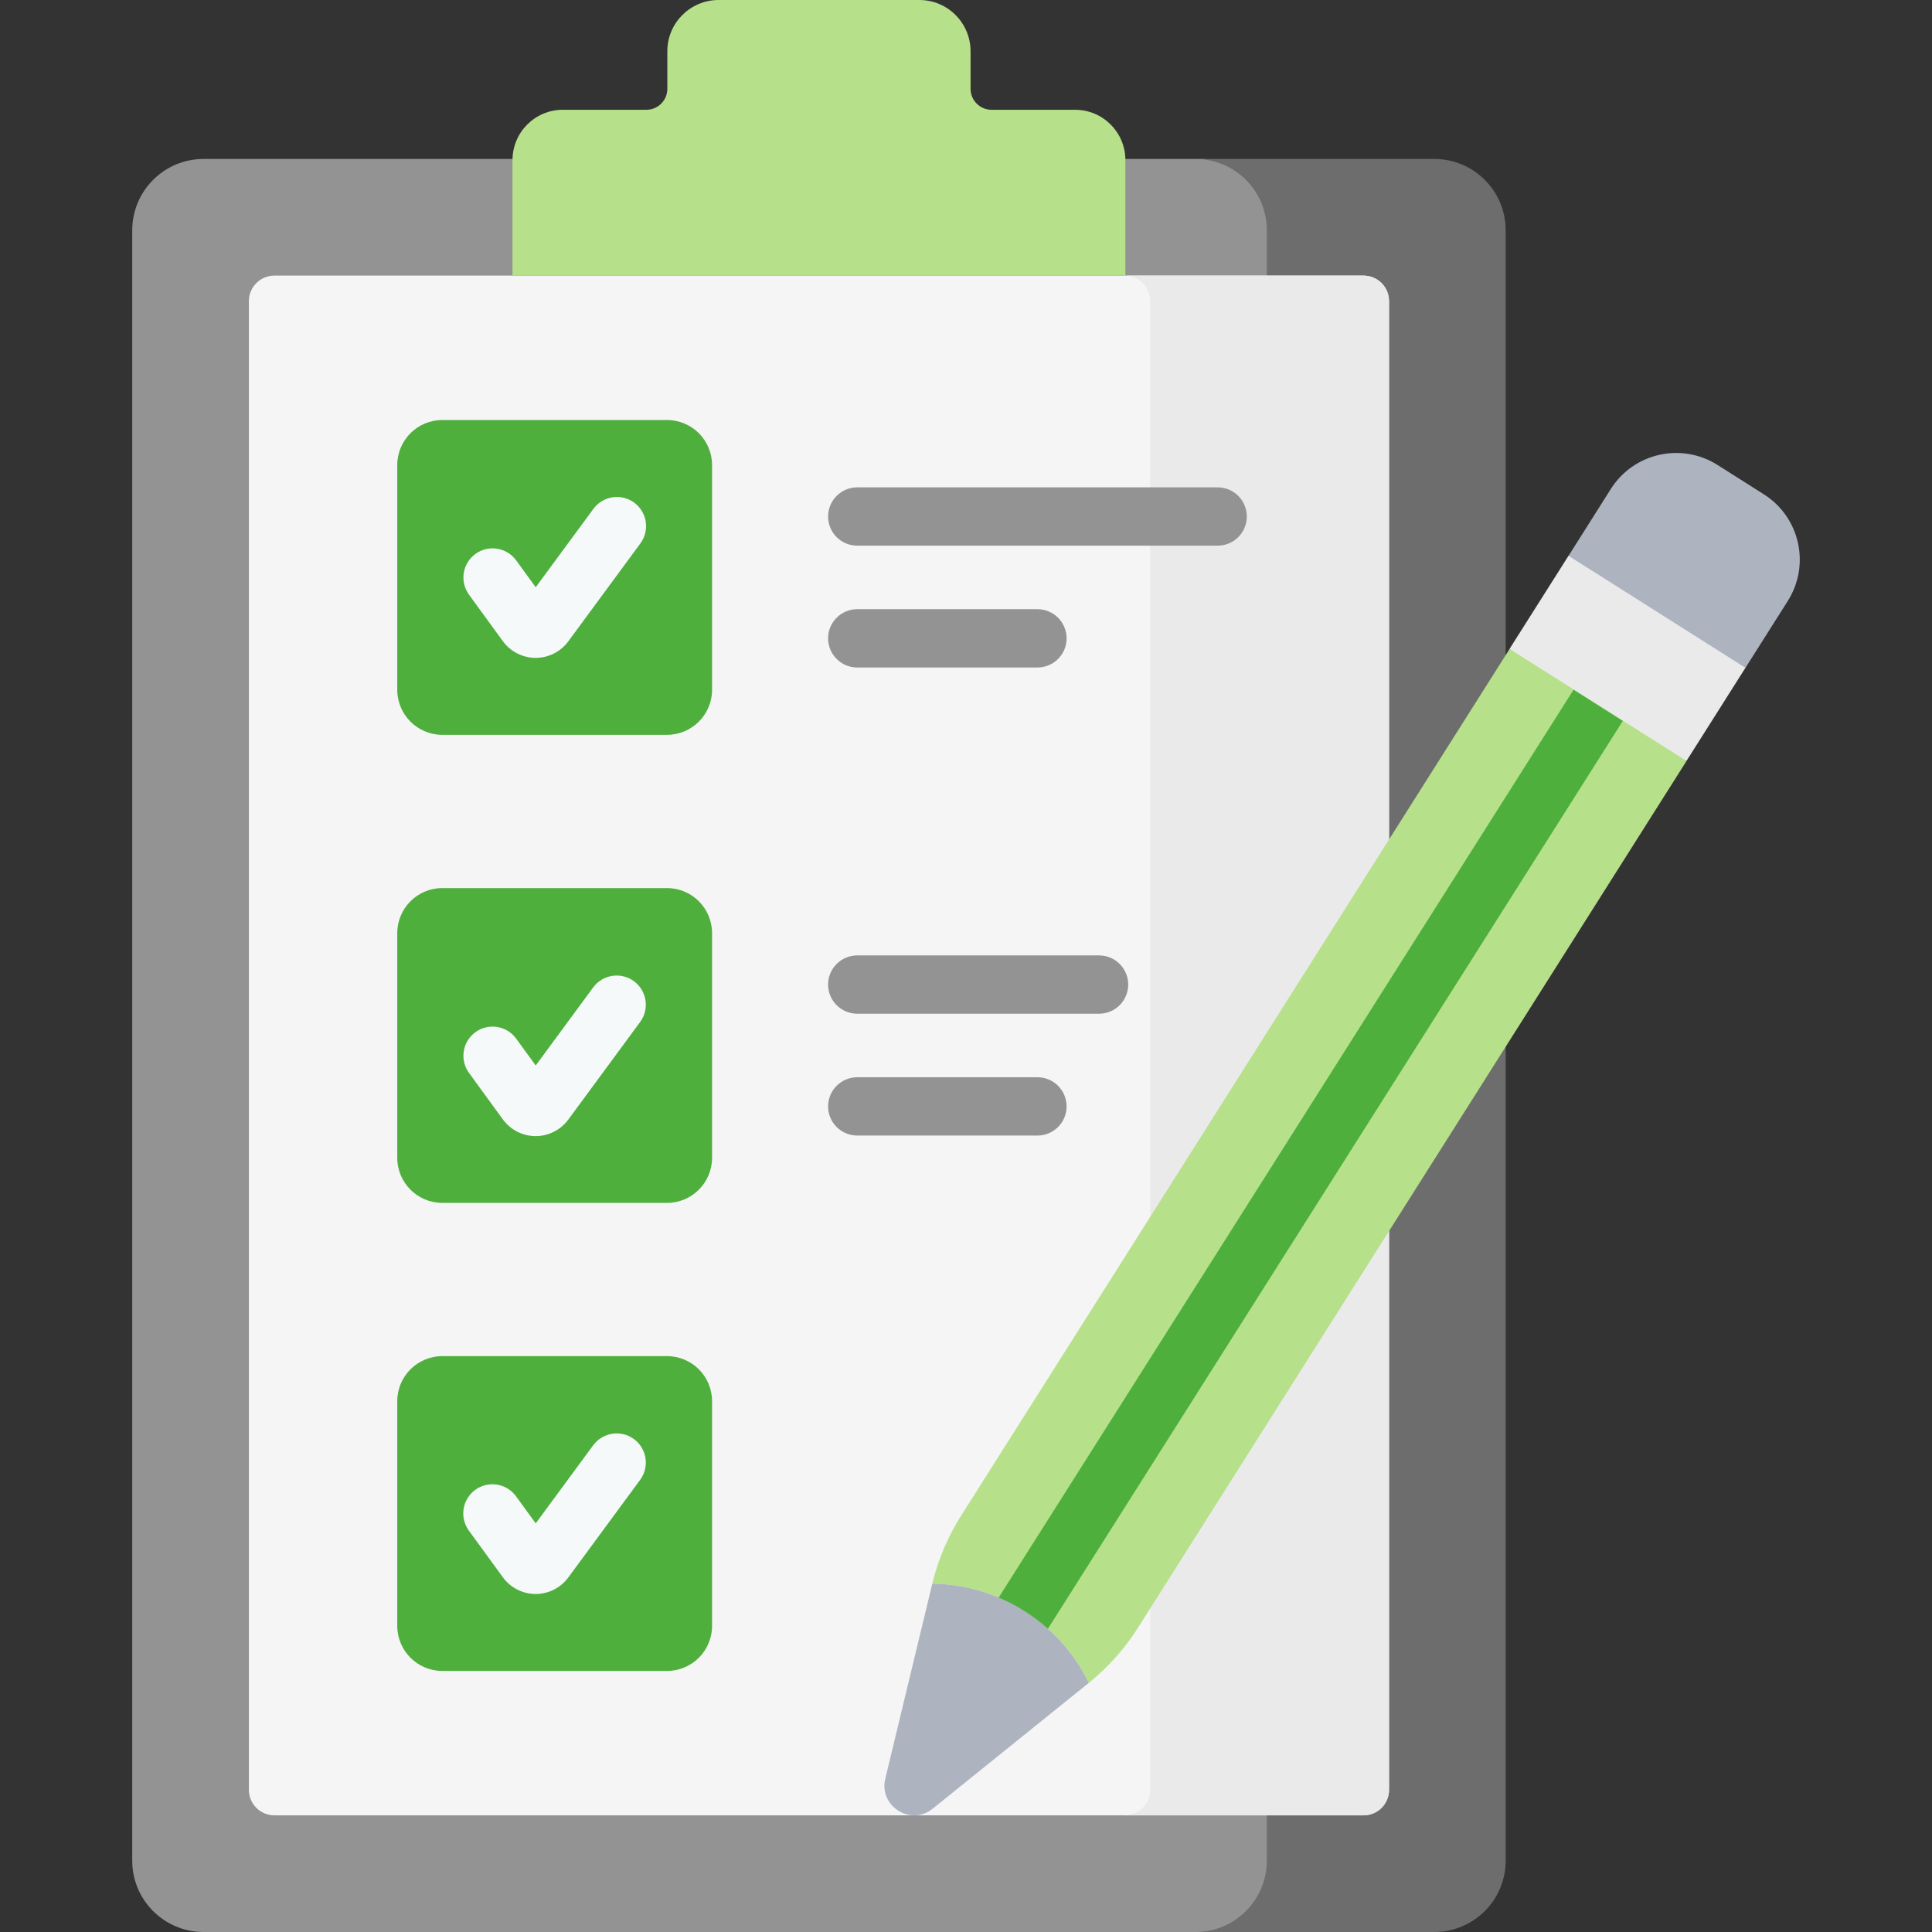
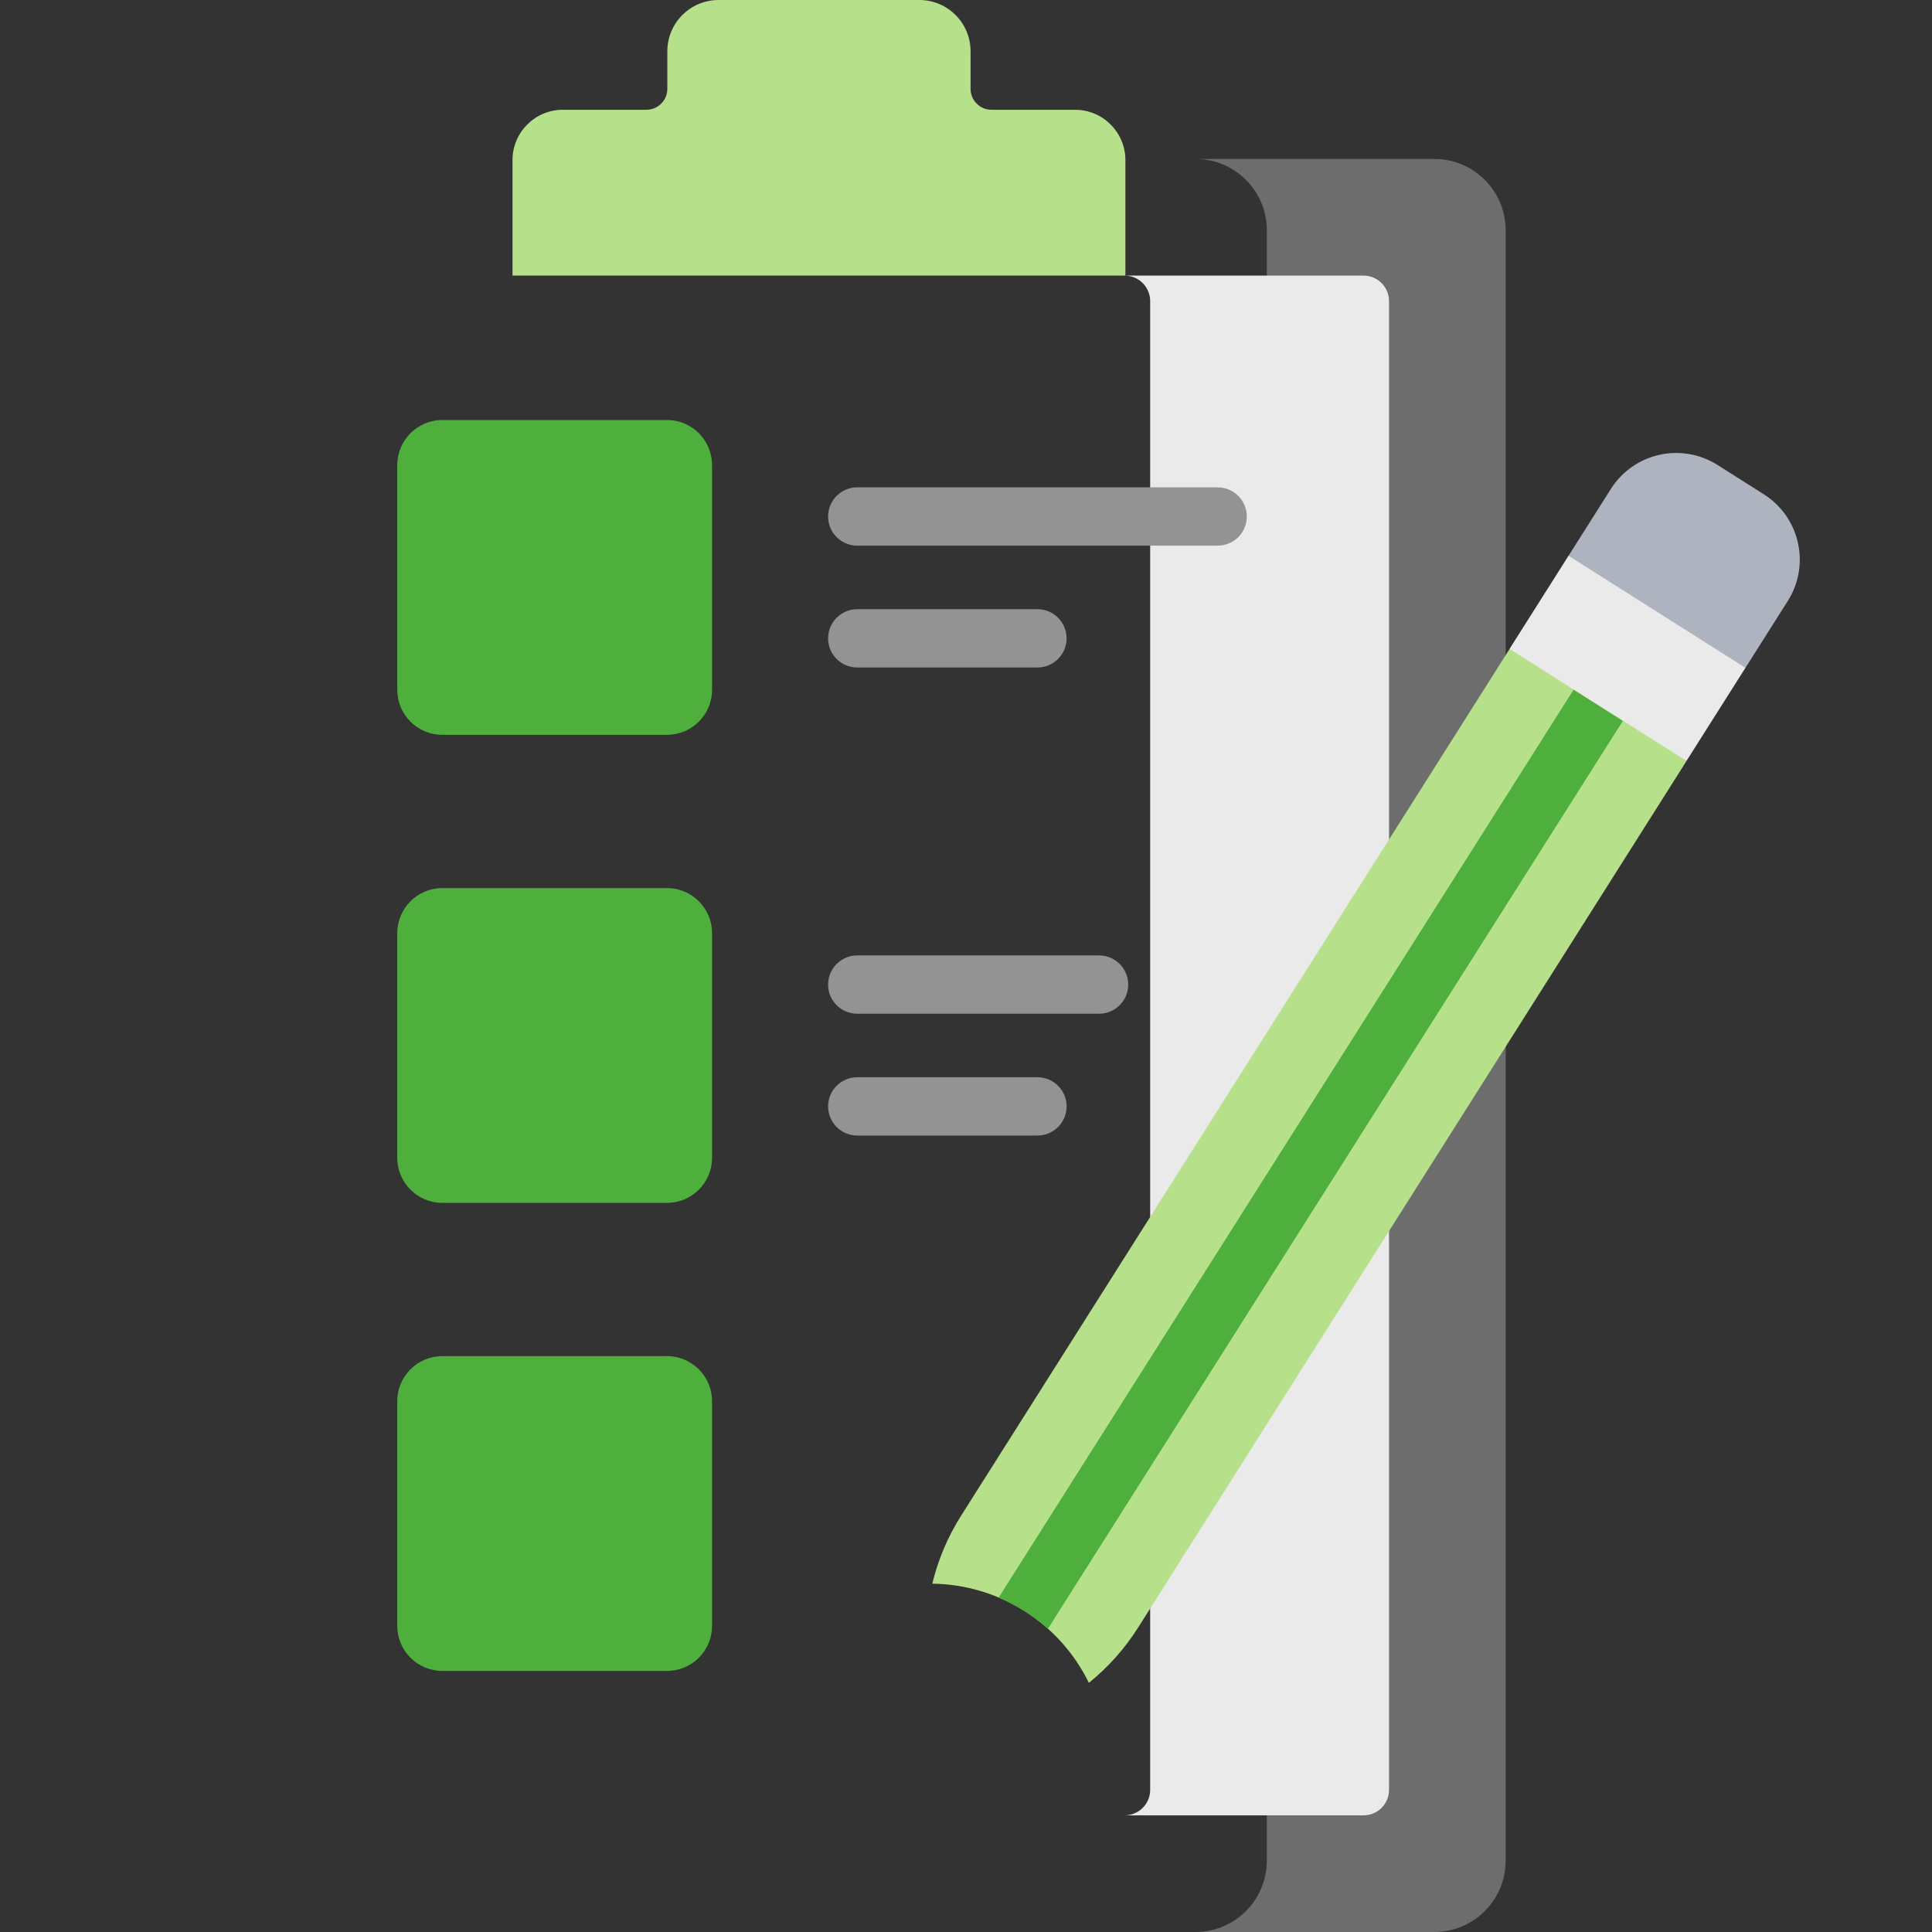
<svg xmlns="http://www.w3.org/2000/svg" width="512" height="512" viewBox="0 0 512 512" fill="none">
  <rect x="0" y="0" width="512" height="512" fill="#333333" stroke="none" />
-   <path d="M337.009 493.087V61.038C337.009 50.592 328.541 42.125 318.095 42.125H53.955C43.509 42.125 35.042 50.593 35.042 61.038V493.087C35.042 503.533 43.51 512 53.955 512H318.096C328.541 512 337.009 503.532 337.009 493.087Z" fill="#939393" />
  <path d="M380.107 42.124H316.808C327.254 42.124 335.722 50.592 335.722 61.037V493.086C335.722 503.532 327.254 511.999 316.808 511.999H380.107C390.553 511.999 399.021 503.531 399.021 493.086V61.038C399.021 50.592 390.553 42.124 380.107 42.124Z" fill="#6D6D6D" />
-   <path d="M65.955 474.326V79.798C65.955 78.005 66.667 76.286 67.935 75.018C69.203 73.75 70.922 73.038 72.715 73.038H361.347C363.14 73.038 364.859 73.75 366.127 75.018C367.395 76.286 368.107 78.005 368.107 79.798V474.326C368.107 476.119 367.395 477.838 366.127 479.106C364.859 480.374 363.14 481.086 361.347 481.086H72.715C70.922 481.086 69.203 480.374 67.935 479.106C66.667 477.838 65.955 476.119 65.955 474.326Z" fill="#F5F5F5" />
  <path d="M361.347 73.038H298.048C299.841 73.038 301.56 73.75 302.828 75.018C304.096 76.286 304.808 78.005 304.808 79.798V474.326C304.808 476.119 304.096 477.838 302.828 479.106C301.56 480.374 299.841 481.086 298.048 481.086H361.347C363.14 481.086 364.859 480.374 366.127 479.106C367.395 477.838 368.107 476.119 368.107 474.326V79.798C368.107 78.005 367.395 76.286 366.127 75.018C364.859 73.75 363.14 73.038 361.347 73.038Z" fill="#EAEAEA" />
  <path d="M257.21 23.538V13.581C257.21 6.081 251.13 0 243.629 0H190.432C182.931 0 176.851 6.081 176.851 13.581V23.538C176.851 25.011 176.266 26.424 175.225 27.465C174.183 28.507 172.77 29.092 171.297 29.092H149.157C141.792 29.092 135.821 35.063 135.821 42.428V73.038H298.24V42.428C298.24 35.063 292.269 29.092 284.904 29.092H262.764C261.291 29.092 259.879 28.507 258.837 27.465C257.795 26.424 257.21 25.011 257.21 23.538Z" fill="#B6E18A" />
  <path d="M105.278 182.792V123.254C105.278 116.658 110.626 111.31 117.222 111.31H176.76C183.356 111.31 188.704 116.658 188.704 123.254V182.792C188.704 189.388 183.356 194.736 176.76 194.736H117.222C110.625 194.736 105.278 189.388 105.278 182.792ZM105.278 306.832V247.294C105.278 240.698 110.626 235.35 117.222 235.35H176.76C183.356 235.35 188.704 240.698 188.704 247.294V306.832C188.704 313.428 183.356 318.776 176.76 318.776H117.222C110.625 318.776 105.278 313.428 105.278 306.832ZM105.278 430.871V371.333C105.278 364.737 110.626 359.389 117.222 359.389H176.76C183.356 359.389 188.704 364.737 188.704 371.333V430.871C188.704 437.467 183.356 442.815 176.76 442.815H117.222C110.625 442.815 105.278 437.468 105.278 430.871Z" fill="#4EAF3D" />
-   <path d="M141.951 174.344H141.925C140.237 174.337 138.574 173.934 137.071 173.166C135.568 172.399 134.266 171.29 133.27 169.927L124.248 157.537C123.064 155.879 122.583 153.822 122.908 151.811C123.234 149.8 124.341 148 125.987 146.8C127.634 145.601 129.687 145.101 131.701 145.408C133.714 145.715 135.525 146.805 136.74 148.44L141.971 155.625L157.266 134.845C158.48 133.195 160.301 132.095 162.326 131.787C164.352 131.479 166.417 131.988 168.068 133.203C168.885 133.805 169.576 134.561 170.1 135.43C170.625 136.298 170.974 137.261 171.126 138.265C171.279 139.268 171.232 140.291 170.989 141.276C170.746 142.261 170.311 143.189 169.71 144.006L150.598 169.971C149.598 171.325 148.295 172.425 146.793 173.185C145.292 173.944 143.633 174.341 141.951 174.344ZM141.95 301.083H141.922C140.234 301.076 138.571 300.672 137.068 299.905C135.565 299.137 134.263 298.027 133.268 296.664L124.248 284.276C123.064 282.618 122.583 280.561 122.908 278.55C123.234 276.539 124.341 274.738 125.987 273.539C127.634 272.34 129.687 271.84 131.701 272.147C133.714 272.454 135.525 273.544 136.74 275.179L141.971 282.364L157.266 261.584C158.492 259.967 160.307 258.897 162.316 258.606C164.325 258.316 166.368 258.828 168.003 260.031C169.638 261.235 170.733 263.033 171.053 265.038C171.372 267.043 170.89 269.093 169.71 270.745L150.598 296.71C149.598 298.064 148.295 299.165 146.793 299.924C145.291 300.684 143.632 301.081 141.95 301.083ZM141.95 422.425L141.924 422.424C140.236 422.417 138.574 422.014 137.071 421.247C135.568 420.48 134.266 419.371 133.27 418.009L124.248 405.617C123.65 404.797 123.221 403.867 122.983 402.881C122.745 401.894 122.704 400.871 122.862 399.868C123.019 398.866 123.373 397.904 123.902 397.039C124.432 396.173 125.126 395.42 125.947 394.823C126.767 394.226 127.697 393.796 128.683 393.558C129.67 393.321 130.693 393.279 131.695 393.437C132.698 393.595 133.659 393.949 134.525 394.478C135.39 395.007 136.143 395.702 136.741 396.522L141.971 403.706L157.267 382.926C158.493 381.309 160.308 380.239 162.317 379.948C164.326 379.658 166.369 380.17 168.004 381.373C169.639 382.577 170.734 384.375 171.054 386.38C171.373 388.385 170.891 390.435 169.711 392.087L150.599 418.052C149.598 419.406 148.295 420.506 146.793 421.266C145.291 422.025 143.633 422.422 141.95 422.425Z" fill="#F6F9F9" />
  <path d="M322.692 144.605H227.177C225.128 144.605 223.163 143.791 221.714 142.342C220.265 140.894 219.451 138.928 219.451 136.879C219.451 134.83 220.265 132.865 221.714 131.416C223.163 129.967 225.128 129.153 227.177 129.153H322.692C324.741 129.153 326.706 129.967 328.155 131.416C329.604 132.865 330.418 134.83 330.418 136.879C330.418 138.928 329.604 140.894 328.155 142.342C326.706 143.791 324.741 144.605 322.692 144.605ZM274.935 176.892H227.178C225.129 176.892 223.164 176.078 221.715 174.629C220.266 173.181 219.452 171.215 219.452 169.166C219.452 167.117 220.266 165.152 221.715 163.703C223.164 162.254 225.129 161.44 227.178 161.44H274.935C276.984 161.44 278.949 162.254 280.398 163.703C281.847 165.152 282.661 167.117 282.661 169.166C282.661 171.215 281.847 173.181 280.398 174.629C278.949 176.078 276.984 176.892 274.935 176.892ZM291.264 268.645H227.178C225.129 268.645 223.164 267.831 221.715 266.382C220.266 264.934 219.452 262.968 219.452 260.919C219.452 258.87 220.266 256.905 221.715 255.456C223.164 254.007 225.129 253.193 227.178 253.193H291.264C293.313 253.193 295.278 254.007 296.727 255.456C298.176 256.905 298.99 258.87 298.99 260.919C298.99 262.968 298.176 264.934 296.727 266.382C295.278 267.831 293.313 268.645 291.264 268.645ZM274.935 300.932H227.178C225.129 300.932 223.164 300.118 221.715 298.669C220.266 297.221 219.452 295.255 219.452 293.206C219.452 291.157 220.266 289.192 221.715 287.743C223.164 286.294 225.129 285.48 227.178 285.48H274.935C276.984 285.48 278.949 286.294 280.398 287.743C281.847 289.192 282.661 291.157 282.661 293.206C282.661 295.255 281.847 297.221 280.398 298.669C278.949 300.118 276.984 300.932 274.935 300.932Z" fill="#939393" />
  <path d="M446.91 201.718L439.324 191.724L410.939 173.749L400.028 172.03L254.683 401.703C251.176 407.241 248.603 413.318 247.067 419.69C255.739 419.798 264.21 422.311 271.536 426.951C278.863 431.59 284.757 438.173 288.561 445.966C293.665 441.853 298.059 436.929 301.565 431.391L446.91 201.718Z" fill="#B6E18A" />
  <path d="M467.43 130.992L455.165 123.225C445.604 117.17 432.944 120.015 426.892 129.578L415.645 147.351L419.233 154.584L453.363 176.197L462.528 177.039L473.782 159.255C479.83 149.697 476.987 137.044 467.43 130.992Z" fill="#ADB4BF" />
  <path d="M400.044 171.964L415.669 147.286L462.559 176.974L446.935 201.652L400.044 171.964Z" fill="#EAEAEA" />
-   <path d="M288.561 445.967L247.176 479.317C241.338 484.022 232.856 478.651 234.613 471.362L247.067 419.691C255.738 419.798 264.21 422.312 271.536 426.951C278.863 431.591 284.757 438.174 288.561 445.967Z" fill="#ADB4BF" />
  <path d="M277.706 431.649L430.065 191.051L417.01 182.784L264.651 423.382C269.431 425.396 273.842 428.19 277.706 431.649Z" fill="#4EAF3D" />
</svg>